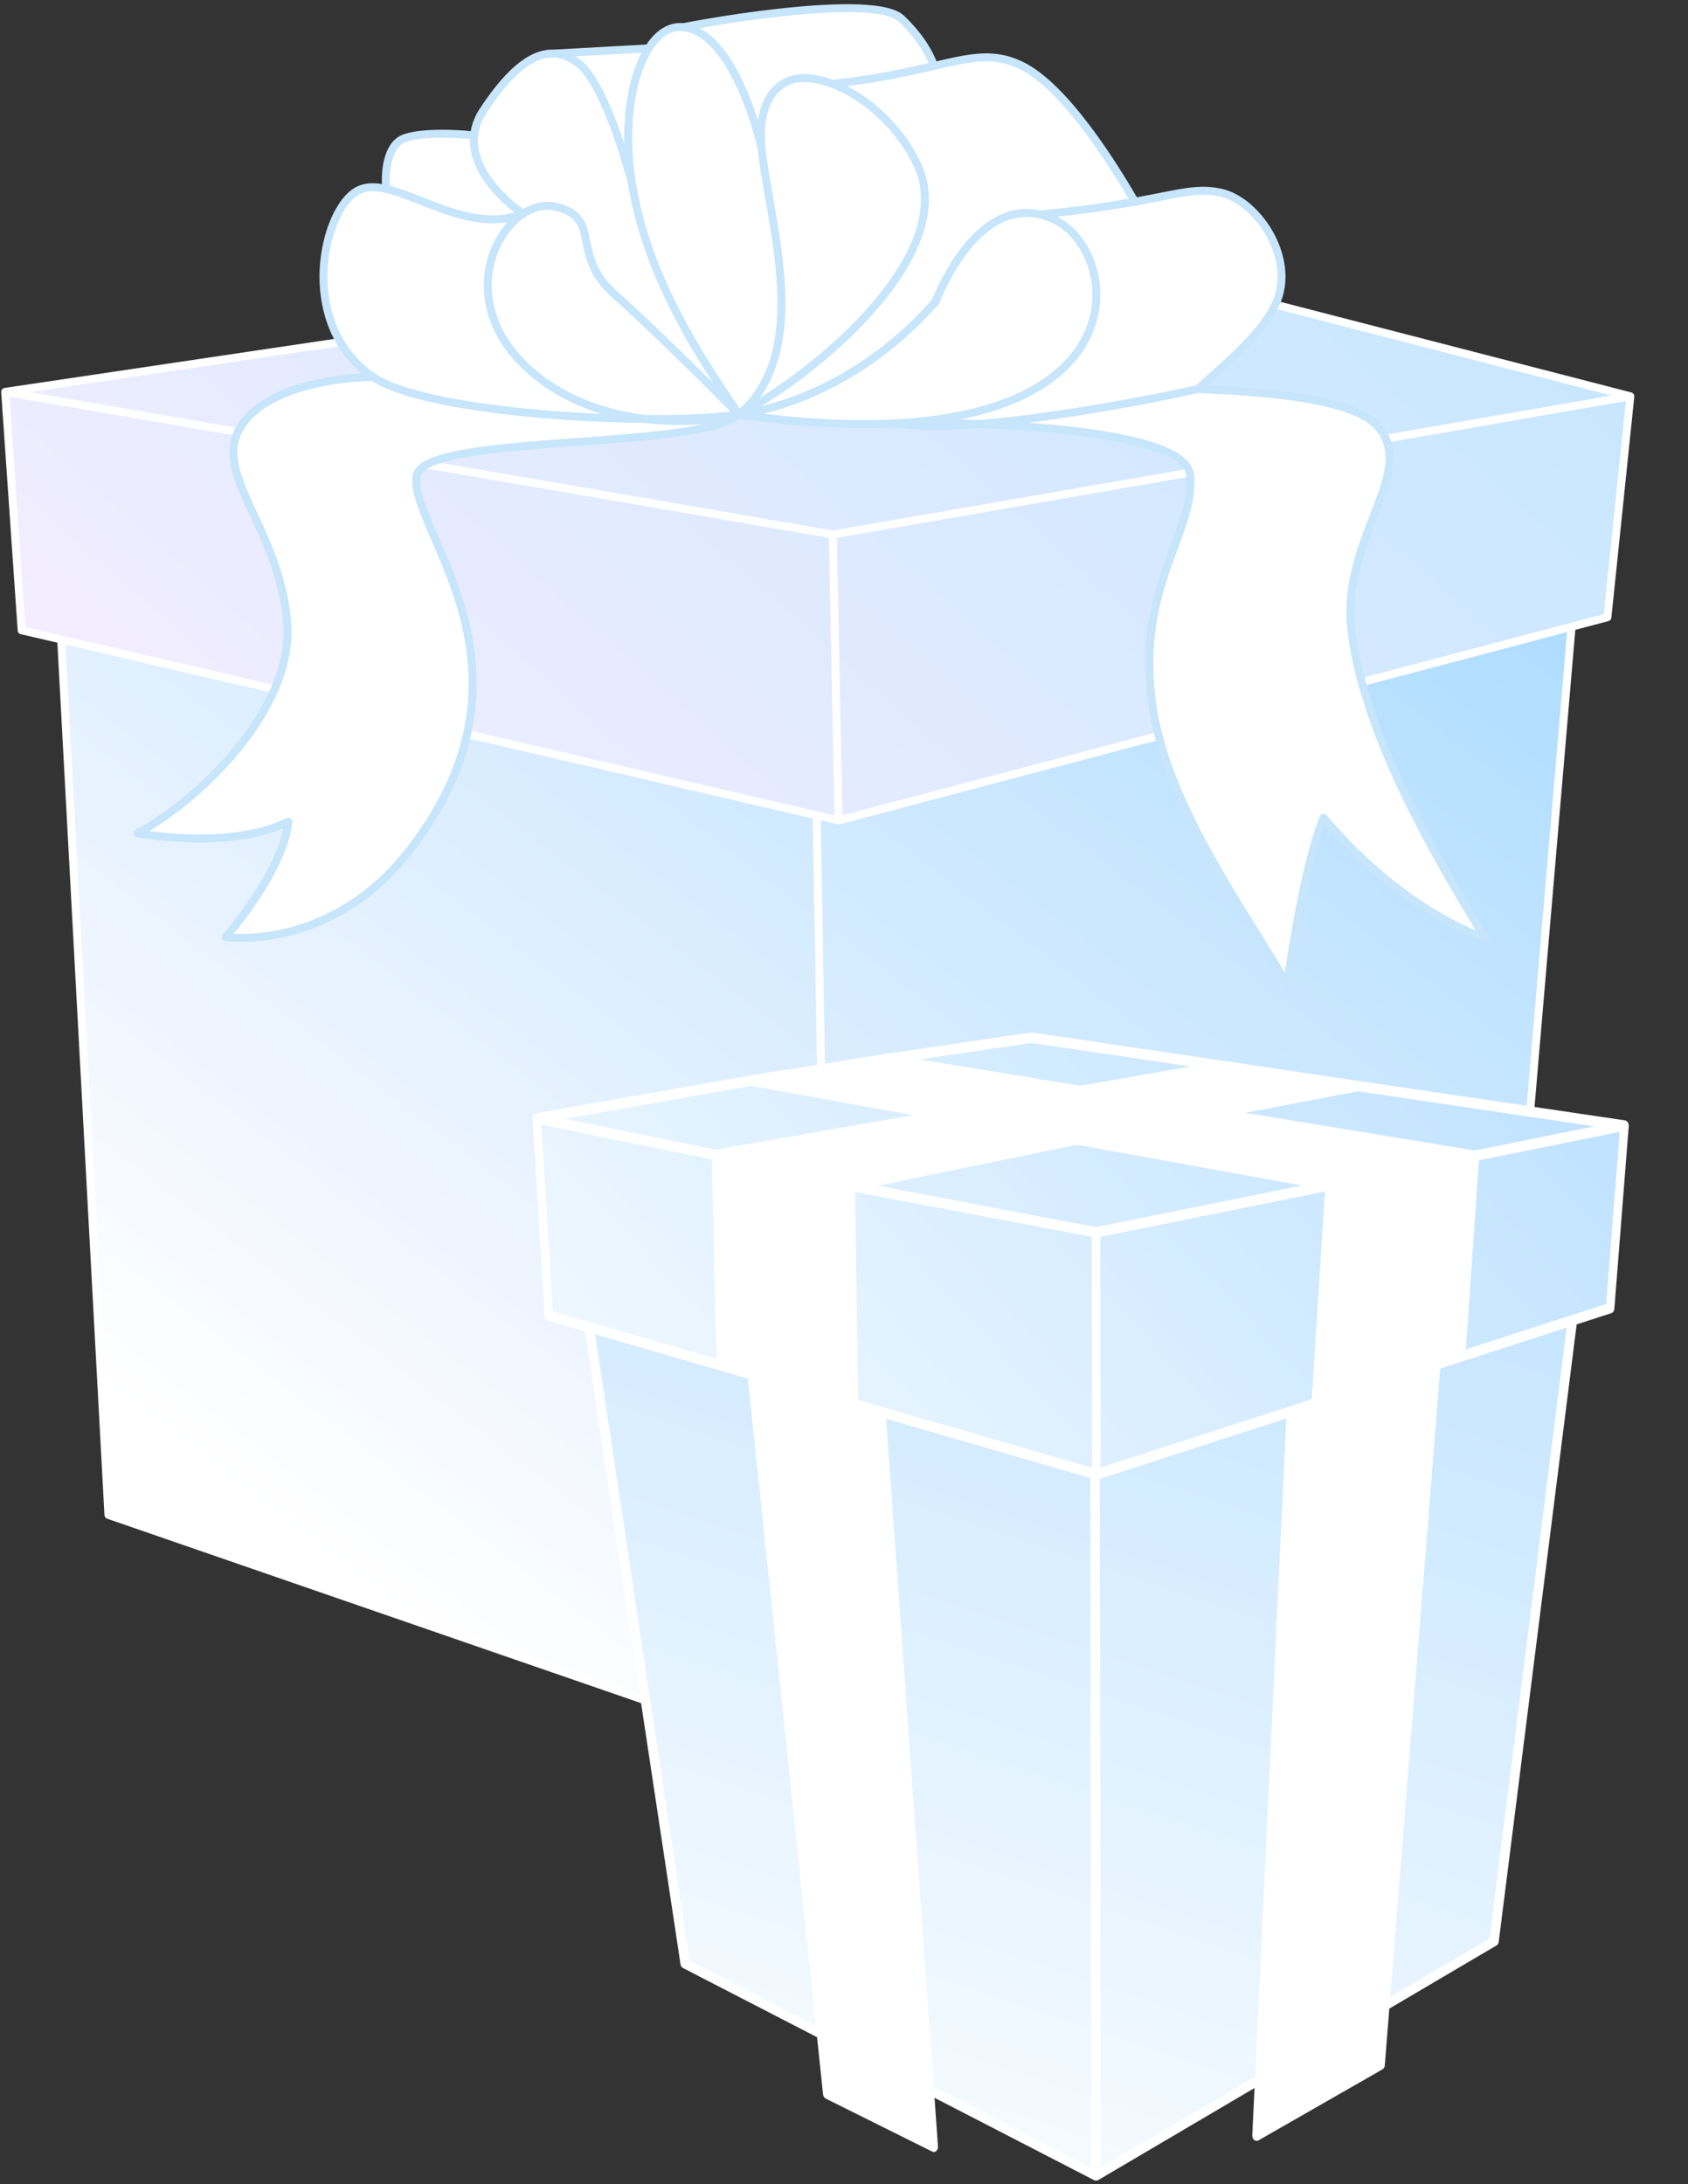
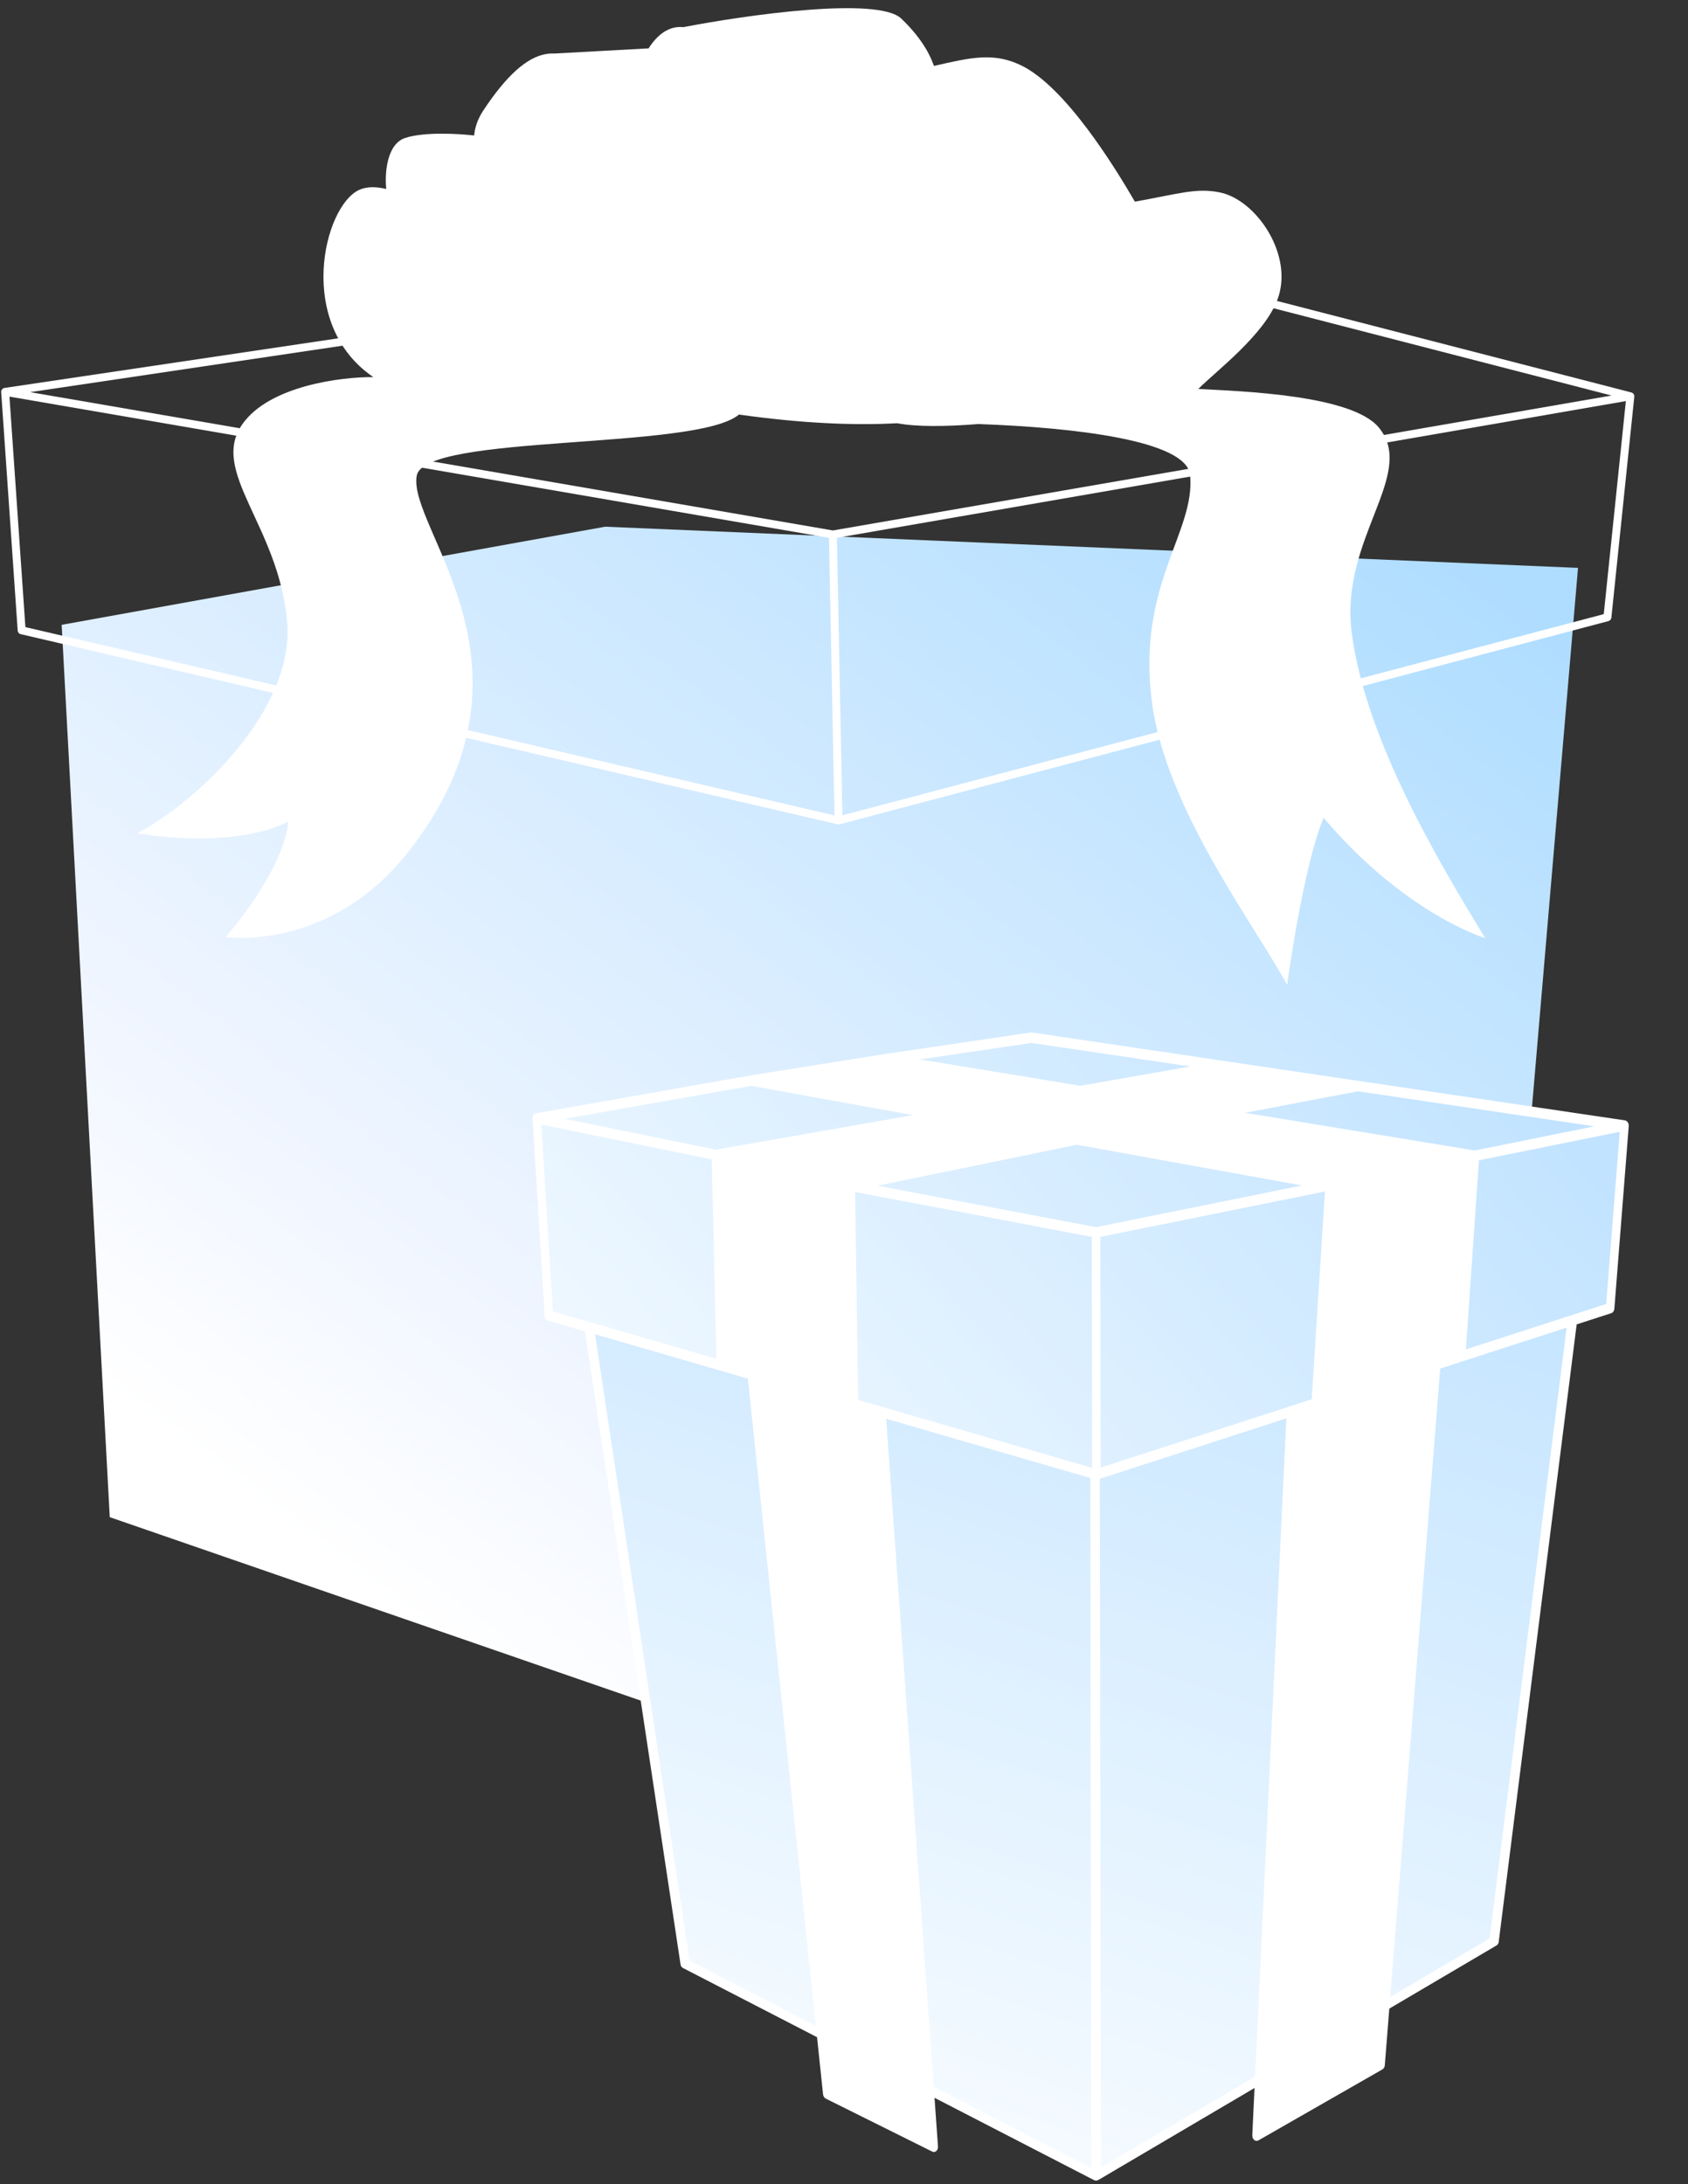
<svg xmlns="http://www.w3.org/2000/svg" width="235" height="304" viewBox="0 0 235 304" fill="none">
  <rect x="0" y="0" width="235" height="304" fill="#333333" stroke="none" />
  <path d="M15.28 211.177L8.585 86.971L84.246 73.313L219.688 79.045L208.746 207.229L116.127 246.013L15.28 211.177Z" fill="url(#paint0_linear_288_54554)" />
-   <path fill-rule="evenodd" clip-rule="evenodd" d="M83.962 72.68C84.002 72.673 84.043 72.67 84.084 72.672L219.526 78.403C219.678 78.41 219.821 78.479 219.92 78.594C220.02 78.709 220.068 78.86 220.052 79.011L209.11 206.975C209.089 207.176 208.96 207.35 208.774 207.428L116.155 246.212C116.03 246.264 115.889 246.269 115.761 246.224L14.914 211.389C14.704 211.316 14.557 211.125 14.543 210.903L7.848 86.917C7.829 86.637 8.024 86.388 8.301 86.338L83.962 72.68ZM84.098 73.777L12.241 86.748L113.427 97.878L214.576 79.299L84.098 73.777ZM218.878 79.631L114.009 98.893L116.478 244.88L208.043 206.537L218.878 79.631ZM115.373 244.923L112.904 98.931L8.993 87.501L15.622 210.466L115.373 244.923Z" fill="white" />
-   <path d="M223.782 85.919L226.974 55.16L142.758 33.423L0.716 54.544L3.013 87.735L116.737 114.203L223.782 85.919Z" fill="url(#paint1_linear_288_54554)" />
  <path fill-rule="evenodd" clip-rule="evenodd" d="M227.524 55.217C227.552 54.945 227.377 54.694 227.112 54.625L142.896 32.888C142.824 32.869 142.75 32.865 142.676 32.876L0.635 53.998C0.35 54.04 0.145 54.294 0.165 54.582L2.462 87.773C2.479 88.014 2.651 88.217 2.888 88.272L116.612 114.74C116.7 114.76 116.791 114.759 116.879 114.736L223.924 86.452C224.146 86.393 224.308 86.204 224.332 85.975L227.524 55.217ZM226.349 55.828L223.272 85.482L117.276 113.489L116.514 74.858L226.349 55.828ZM115.409 74.861L116.171 113.504L3.536 87.29L1.316 55.207L115.409 74.861ZM4.2 54.584L115.952 73.835L224.354 55.053L142.728 33.984L4.2 54.584Z" fill="white" />
  <path d="M49.996 26.435C45.04 28.722 41.114 45.105 51.972 52.49C47.473 52.454 37.534 53.706 33.771 59.002C29.067 65.621 38.83 73.14 39.976 86.585C41.025 98.894 27.302 111.674 19.14 115.976C19.14 115.976 31.912 118.418 40.146 114.363C39.394 121.435 31.431 130.425 31.431 130.425C31.431 130.425 45.96 132.605 57.027 118.34C76.832 92.812 56.703 73.571 58.014 66.222C59.062 60.342 96.921 62.729 102.874 57.704C111.532 58.919 118.812 59.246 124.897 58.911C127.599 59.423 131.622 59.387 136.198 59.024C149.53 59.501 165.197 61.295 165.681 66.115C166.476 74.027 158.267 81.306 160.354 97.631C162.248 112.446 174.507 128.486 179.199 137.1C179.199 137.1 181.345 120.871 184.266 113.833C195.687 127.282 206.752 130.57 206.752 130.57L206.631 130.371C200.653 120.52 190.106 103.14 188.177 88.015C186.51 74.944 197.284 66.025 191.972 59.526C188.241 54.962 172.845 54.456 166.818 54.142C169.49 51.492 175.989 46.609 177.847 41.691C180.169 35.545 174.913 27.804 169.813 26.781C166.536 26.124 164.235 26.949 157.994 28.071C155.228 23.304 148.312 12.018 142.082 9.062C138.324 7.279 135.232 7.977 130.021 9.178C129.691 8.245 128.733 5.688 125.469 2.584C122.205 -0.52 103.876 2.089 95.119 3.781C93.262 3.576 91.598 4.688 90.298 6.732L77.147 7.454C76.787 7.435 76.425 7.455 76.06 7.514C73.326 7.955 70.449 10.582 67.271 15.402C66.507 16.561 66.117 17.723 66.009 18.86C63.898 18.609 59.021 18.327 56.399 19.207C53.777 20.087 53.556 24.302 53.773 26.3C52.345 25.975 51.069 25.94 49.996 26.435Z" fill="white" />
-   <path fill-rule="evenodd" clip-rule="evenodd" d="M177.09 32.036C175.38 29.121 172.677 26.792 169.922 26.24C168.202 25.895 166.739 25.942 164.933 26.213C163.946 26.361 162.829 26.581 161.499 26.842C160.545 27.03 159.481 27.239 158.277 27.459C156.864 25.038 154.522 21.195 151.779 17.555C148.923 13.766 145.567 10.104 142.319 8.563C138.484 6.743 135.281 7.401 130.371 8.531C129.896 7.314 128.763 4.953 125.85 2.184C125.344 1.703 124.596 1.373 123.73 1.141C122.853 0.907 121.797 0.757 120.621 0.673C118.267 0.504 115.365 0.595 112.311 0.834C106.236 1.309 99.488 2.378 95.094 3.224C93.058 3.037 91.309 4.234 89.989 6.196L77.146 6.901C76.756 6.883 76.365 6.906 75.972 6.969C74.464 7.212 72.967 8.05 71.462 9.406C69.956 10.763 68.413 12.667 66.81 15.098C66.12 16.145 65.711 17.203 65.533 18.253C64.454 18.146 62.948 18.051 61.394 18.058C59.572 18.066 57.623 18.214 56.223 18.684C54.64 19.215 53.856 20.727 53.486 22.2C53.19 23.374 53.127 24.629 53.169 25.619C51.956 25.423 50.796 25.458 49.765 25.934C48.347 26.588 47.1 28.187 46.184 30.205C45.258 32.245 44.627 34.808 44.502 37.526C44.273 42.519 45.753 48.124 50.37 51.973C48.155 52.079 45.274 52.435 42.449 53.214C38.893 54.195 35.314 55.876 33.321 58.682C32.049 60.471 31.76 62.331 32.049 64.294C32.333 66.226 33.18 68.271 34.177 70.462C34.389 70.929 34.609 71.404 34.833 71.888C36.728 75.984 38.922 80.723 39.425 86.632C39.932 92.575 36.869 98.705 32.585 103.934C28.309 109.151 22.895 113.373 18.882 115.488C18.675 115.597 18.559 115.825 18.594 116.057C18.628 116.289 18.806 116.474 19.036 116.518L19.14 115.976C19.036 116.518 19.036 116.518 19.036 116.518L19.047 116.52L19.077 116.525C19.103 116.53 19.14 116.537 19.189 116.545C19.288 116.563 19.432 116.588 19.617 116.617C19.988 116.677 20.526 116.758 21.196 116.841C22.536 117.009 24.409 117.189 26.542 117.241C30.481 117.338 35.377 117.001 39.447 115.288C38.834 118.438 36.927 121.915 35.046 124.74C34.015 126.29 33.005 127.622 32.254 128.566C31.879 129.038 31.568 129.413 31.352 129.669C31.244 129.797 31.16 129.895 31.103 129.961C31.074 129.994 31.052 130.019 31.038 130.035L31.022 130.054L31.018 130.058L31.017 130.059C30.883 130.21 30.842 130.423 30.912 130.613C30.981 130.803 31.149 130.94 31.349 130.97L31.431 130.425C31.349 130.97 31.349 130.97 31.35 130.971L31.351 130.971L31.354 130.971L31.364 130.973L31.4 130.978C31.431 130.982 31.476 130.987 31.534 130.994C31.65 131.007 31.818 131.024 32.035 131.041C32.469 131.074 33.096 131.104 33.881 131.094C35.451 131.075 37.656 130.898 40.212 130.268C45.33 129.004 51.844 125.923 57.464 118.678C67.489 105.757 67.42 94.38 64.99 85.321C63.908 81.288 62.358 77.714 61.049 74.698C60.896 74.343 60.745 73.997 60.599 73.658C59.902 72.038 59.313 70.61 58.937 69.365C58.558 68.111 58.417 67.108 58.558 66.318C58.636 65.878 59.098 65.376 60.222 64.878C61.309 64.398 62.845 63.998 64.727 63.66C68.483 62.984 73.47 62.576 78.646 62.192C79.252 62.148 79.86 62.103 80.469 62.058C85.048 61.723 89.669 61.384 93.573 60.875C95.784 60.586 97.782 60.24 99.423 59.804C100.923 59.406 102.185 58.916 103.032 58.283C111.584 59.471 118.802 59.794 124.861 59.465C127.633 59.978 131.678 59.934 136.21 59.577C142.857 59.815 150.059 60.382 155.651 61.482C158.455 62.034 160.821 62.714 162.502 63.536C164.22 64.376 165.041 65.273 165.131 66.17C165.32 68.044 164.978 69.903 164.362 71.921C163.982 73.169 163.51 74.441 163.004 75.806C162.682 76.673 162.346 77.577 162.012 78.536C160.304 83.432 158.748 89.424 159.806 97.701C160.767 105.217 164.349 113.006 168.245 119.96C170.196 123.442 172.234 126.727 174.073 129.674C174.19 129.862 174.306 130.048 174.422 130.233C176.121 132.956 177.624 135.364 178.714 137.363C178.828 137.573 179.065 137.686 179.3 137.642C179.535 137.599 179.716 137.409 179.747 137.172L179.199 137.1C179.747 137.172 179.747 137.172 179.747 137.172L179.753 137.126L179.771 136.99C179.788 136.87 179.812 136.693 179.844 136.465C179.908 136.01 180.003 135.35 180.126 134.536C180.373 132.909 180.731 130.666 181.181 128.205C182.013 123.647 183.148 118.391 184.446 114.889C189.992 121.258 195.416 125.276 199.509 127.719C201.629 128.984 203.391 129.826 204.628 130.354C205.246 130.617 205.733 130.802 206.068 130.922C206.235 130.982 206.365 131.025 206.453 131.054C206.498 131.069 206.532 131.08 206.555 131.087L206.583 131.095L206.591 131.098L206.593 131.099L206.594 131.099C206.594 131.099 206.595 131.099 206.752 130.57L206.594 131.099C206.813 131.164 207.05 131.088 207.19 130.907C207.329 130.727 207.343 130.479 207.225 130.284L207.104 130.085C204.114 125.158 199.996 118.371 196.383 110.93C192.768 103.483 189.679 95.42 188.726 87.945C187.941 81.793 189.976 76.579 191.764 72.001C191.829 71.835 191.893 71.67 191.957 71.506C192.863 69.18 193.688 66.982 193.935 64.947C194.185 62.88 193.844 60.943 192.4 59.177C191.366 57.912 189.581 56.983 187.492 56.28C185.385 55.571 182.886 55.064 180.336 54.694C175.901 54.05 171.249 53.81 168.137 53.655C168.528 53.297 168.962 52.909 169.427 52.494C169.542 52.391 169.658 52.287 169.777 52.181C170.791 51.273 171.921 50.253 173.027 49.159C175.226 46.985 177.39 44.464 178.364 41.886C179.602 38.609 178.806 34.96 177.09 32.036ZM166.865 54.696C167.18 54.713 167.519 54.73 167.879 54.747C170.993 54.902 175.699 55.136 180.177 55.786C182.696 56.152 185.122 56.647 187.139 57.326C189.174 58.011 190.713 58.858 191.544 59.875C192.756 61.358 193.061 62.973 192.837 64.814C192.61 66.688 191.842 68.755 190.927 71.106C190.856 71.287 190.785 71.469 190.713 71.653C188.937 76.199 186.808 81.648 187.629 88.084C188.605 95.734 191.754 103.924 195.389 111.411C198.751 118.337 202.545 124.694 205.46 129.505C205.335 129.454 205.202 129.398 205.062 129.339C203.867 128.829 202.15 128.009 200.076 126.771C195.928 124.296 190.355 120.15 184.687 113.476C184.563 113.329 184.371 113.258 184.18 113.288C183.99 113.317 183.829 113.444 183.755 113.622C182.269 117.202 180.994 123.074 180.093 128.007C179.641 130.482 179.281 132.736 179.034 134.371C178.976 134.752 178.924 135.099 178.879 135.408C177.887 133.698 176.679 131.763 175.367 129.661C175.249 129.472 175.13 129.282 175.011 129.09C173.172 126.144 171.147 122.878 169.21 119.421C165.331 112.498 161.836 104.86 160.903 97.561C159.874 89.513 161.38 83.703 163.055 78.9C163.373 77.989 163.702 77.103 164.021 76.24C164.538 74.846 165.032 73.514 165.42 72.242C166.055 70.16 166.44 68.141 166.231 66.059C166.079 64.546 164.76 63.411 162.988 62.545C161.179 61.66 158.703 60.958 155.864 60.399C152.125 59.663 147.694 59.165 143.2 58.843C151.937 57.734 161.236 55.942 166.865 54.696ZM133.677 58.396C134.501 58.416 135.339 58.441 136.186 58.471C146.4 57.659 159.386 55.218 166.544 53.637C167.129 53.066 167.874 52.4 168.689 51.672C168.804 51.569 168.921 51.464 169.039 51.359C170.053 50.452 171.165 49.447 172.25 48.375C174.433 46.215 176.446 43.836 177.33 41.496C178.414 38.627 177.743 35.332 176.137 32.593C174.525 29.846 172.049 27.792 169.704 27.322C168.148 27.01 166.821 27.046 165.097 27.305C164.124 27.45 163.052 27.662 161.754 27.917C160.791 28.107 159.705 28.321 158.442 28.551C158.408 28.585 158.369 28.616 158.325 28.641C158.163 28.735 157.973 28.737 157.815 28.664C155.12 29.143 151.709 29.672 147.212 30.161C151.781 32.475 154.716 39.283 152.348 45.744C150.373 51.131 144.784 56.175 133.677 58.396ZM144.802 29.3C139.748 28.185 135.88 31.658 133.392 35.073C132.191 36.722 131.274 38.406 130.658 39.675C130.35 40.31 130.116 40.844 129.958 41.22C129.879 41.408 129.82 41.556 129.78 41.659C129.77 41.682 129.762 41.703 129.755 41.721C121.457 51.054 112.235 55.003 106.04 56.523C109.213 54.573 112.796 51.974 116.18 48.99C120.644 45.052 124.799 40.411 127.197 35.665C129.38 31.346 130.142 26.864 128.243 22.754C125.985 17.868 121.931 14.043 117.948 11.988C123.117 11.336 126.966 10.449 130.056 9.736L130.145 9.716C135.386 8.507 138.287 7.872 141.845 9.56C144.827 10.975 148.044 14.434 150.896 18.219C153.474 21.64 155.699 25.252 157.118 27.666C154.073 28.196 150.133 28.781 144.802 29.3ZM115.963 11.109C113.415 10.169 110.916 9.993 109.089 10.972C107.233 11.966 106.256 13.68 105.781 15.473C105.67 15.894 105.585 16.323 105.523 16.752C105.099 15.424 104.543 13.864 103.852 12.287C102.941 10.209 101.784 8.076 100.367 6.402C99.496 5.373 98.508 4.495 97.399 3.92C101.651 3.164 107.272 2.335 112.397 1.934C115.428 1.697 118.267 1.611 120.542 1.774C121.679 1.855 122.659 1.997 123.444 2.207C124.239 2.42 124.778 2.688 125.088 2.983C127.732 5.497 128.813 7.629 129.282 8.782C125.924 9.554 121.715 10.489 115.963 11.109ZM105.476 20.71C105.687 22.774 106.105 25.158 106.549 27.696C106.658 28.317 106.769 28.947 106.878 29.584C107.439 32.853 107.979 36.324 108.166 39.742C108.529 46.381 107.552 52.674 102.981 56.874C97.946 49.418 90.686 38.533 88.544 25.575C87.251 17.75 88.412 10.728 90.765 7.028C92.008 5.072 93.5 4.157 95.059 4.33C96.71 4.512 98.199 5.55 99.523 7.114C100.843 8.674 101.949 10.7 102.839 12.73C103.727 14.755 104.389 16.76 104.829 18.261C105.048 19.01 105.212 19.632 105.321 20.066C105.375 20.283 105.416 20.452 105.443 20.567C105.45 20.597 105.456 20.624 105.461 20.646C105.466 20.667 105.47 20.684 105.473 20.697L105.476 20.71ZM105.781 55.386C108.946 51.023 109.579 45.352 109.27 39.682C109.079 36.196 108.53 32.672 107.967 29.397C107.856 28.749 107.744 28.111 107.635 27.486C107.188 24.938 106.778 22.594 106.572 20.566C106.426 19.134 106.423 17.366 106.85 15.755C107.275 14.149 108.111 12.748 109.612 11.944C111.054 11.171 113.227 11.253 115.696 12.188C119.961 13.802 124.752 17.834 127.239 23.217C128.944 26.905 128.31 31.013 126.211 35.168C123.902 39.737 119.862 44.27 115.448 48.163C112.222 51.008 108.817 53.494 105.781 55.386ZM106.313 57.593C113.482 58.443 119.627 58.649 124.866 58.359C141.703 57.43 149.093 51.413 151.31 45.365C153.55 39.252 150.618 32.944 146.481 31.034C145.847 30.741 145.234 30.532 144.642 30.396C140.247 29.381 136.743 32.349 134.286 35.722C133.135 37.303 132.251 38.925 131.653 40.157C131.354 40.771 131.129 41.286 130.978 41.646C130.902 41.825 130.846 41.967 130.809 42.062C130.79 42.109 130.776 42.145 130.767 42.169L130.757 42.196L130.754 42.203C130.754 42.203 130.754 42.203 130.754 42.203C130.73 42.267 130.695 42.327 130.65 42.378C122.167 51.953 112.71 56.021 106.313 57.593ZM97.949 59.024C95.541 59.219 92.745 59.224 89.81 58.87C82.785 58.81 74.7 58.3 67.665 57.329C64.143 56.843 60.874 56.24 58.13 55.518C55.484 54.822 53.28 54.003 51.804 53.041C49.588 53.039 46.119 53.347 42.743 54.278C39.264 55.238 35.991 56.83 34.222 59.321C33.142 60.841 32.888 62.404 33.142 64.133C33.401 65.893 34.184 67.808 35.183 70.005C35.393 70.467 35.612 70.94 35.837 71.424C37.73 75.511 40.005 80.425 40.526 86.538C41.069 92.904 37.795 99.318 33.44 104.633C29.55 109.379 24.736 113.326 20.797 115.676C20.964 115.699 21.143 115.723 21.333 115.746C22.645 115.91 24.48 116.087 26.569 116.138C30.765 116.241 35.907 115.835 39.902 113.868C40.082 113.779 40.297 113.796 40.462 113.911C40.627 114.026 40.717 114.222 40.696 114.422C40.304 118.1 38.057 122.211 35.967 125.351C34.914 126.933 33.885 128.291 33.12 129.253C32.905 129.523 32.71 129.762 32.542 129.967C32.901 129.985 33.347 129.997 33.867 129.991C35.368 129.973 37.487 129.803 39.947 129.196C44.86 127.983 51.144 125.023 56.591 118.002C66.371 105.396 66.278 94.388 63.922 85.607C62.863 81.657 61.345 78.157 60.035 75.136C59.882 74.782 59.731 74.435 59.584 74.094C58.888 72.477 58.275 70.996 57.878 69.683C57.484 68.378 57.283 67.173 57.47 66.125C57.654 65.095 58.605 64.386 59.775 63.869C60.983 63.335 62.622 62.917 64.531 62.574C68.354 61.886 73.4 61.474 78.564 61.092C79.171 61.047 79.779 61.002 80.388 60.958C84.973 60.622 89.559 60.286 93.429 59.78C95.097 59.563 96.622 59.315 97.949 59.024ZM83.745 57.61C78.412 57.386 72.841 56.929 67.817 56.236C64.321 55.753 61.099 55.158 58.411 54.451C55.711 53.74 53.598 52.928 52.284 52.034C47.059 48.481 45.368 42.753 45.606 37.576C45.725 34.989 46.326 32.565 47.191 30.66C48.066 28.732 49.168 27.425 50.228 26.936C51.138 26.516 52.27 26.524 53.651 26.838C54.897 27.121 56.277 27.636 57.783 28.226C57.998 28.31 58.215 28.395 58.435 28.482C59.742 28.996 61.127 29.541 62.549 29.996C65.118 30.819 67.873 31.371 70.633 30.919C66.522 35.459 65.092 44.608 73.447 51.989C76.561 54.74 80.138 56.515 83.745 57.61ZM71.636 29.565C68.756 30.388 65.787 29.874 62.886 28.945C61.502 28.502 60.154 27.971 58.846 27.457C58.625 27.37 58.405 27.283 58.187 27.198C56.832 26.668 55.517 26.172 54.289 25.857C54.225 24.916 54.264 23.635 54.557 22.469C54.898 21.114 55.536 20.079 56.575 19.73C57.798 19.32 59.598 19.169 61.399 19.161C62.914 19.154 64.384 19.248 65.428 19.352C65.374 21.703 66.406 23.896 67.755 25.711C68.925 27.284 70.362 28.611 71.636 29.565ZM72.851 29.079C71.532 28.172 69.913 26.761 68.643 25.053C67.274 23.213 66.354 21.089 66.56 18.912C66.659 17.868 67.017 16.792 67.733 15.705C69.308 13.317 70.792 11.497 72.203 10.225C73.604 8.962 74.903 8.267 76.121 8.063L77.147 8.007C78.135 8.065 79.13 8.455 80.149 9.221C80.872 9.764 81.632 10.758 82.389 12.077C83.139 13.383 83.858 14.959 84.517 16.615C85.83 19.916 86.886 23.489 87.457 25.776C89.27 36.715 94.648 46.178 99.296 53.332C95.143 49.204 89.621 43.823 85.937 40.568C83.084 38.048 82.598 35.648 82.174 33.557C82.15 33.434 82.125 33.311 82.1 33.19C81.876 32.107 81.618 31.026 80.921 30.135C80.207 29.223 79.094 28.581 77.315 28.206C75.801 27.887 74.248 28.251 72.851 29.079ZM89.882 57.767C84.563 57.117 78.816 55.259 74.179 51.163C65.171 43.205 68.352 33.329 73.143 30.198C74.436 29.352 75.812 29.018 77.087 29.286C78.707 29.628 79.548 30.174 80.05 30.815C80.569 31.478 80.791 32.316 81.017 33.413C81.042 33.535 81.067 33.659 81.093 33.785C81.524 35.918 82.072 38.628 85.205 41.395C89.927 45.566 97.712 53.277 101.697 57.298C98.64 57.646 94.501 57.804 89.882 57.767ZM86.911 19.979C86.5 18.738 86.04 17.455 85.544 16.208C84.874 14.524 84.133 12.896 83.348 11.528C82.569 10.172 81.719 9.019 80.814 8.339C80.573 8.158 80.33 7.993 80.085 7.845L89.311 7.339C87.712 10.383 86.801 14.878 86.911 19.979Z" fill="#C7E5FB" />
  <path d="M95.401 273.351L79.994 171.311L130.574 160.184L221.248 165.21L207.99 270.231L152.593 302.858L95.401 273.351Z" fill="url(#paint2_linear_288_54554)" />
  <path fill-rule="evenodd" clip-rule="evenodd" d="M130.431 159.537C130.49 159.524 130.55 159.52 130.61 159.523L221.284 164.549C221.468 164.559 221.639 164.645 221.757 164.786C221.875 164.927 221.929 165.111 221.906 165.293L208.647 270.313C208.621 270.517 208.503 270.697 208.326 270.801L152.929 303.428C152.733 303.544 152.491 303.551 152.288 303.446L95.096 273.939C94.907 273.842 94.776 273.659 94.745 273.449L79.338 171.409C79.286 171.065 79.51 170.739 79.851 170.664L130.431 159.537ZM130.628 160.851L83.793 171.153L152.381 180.377L216.544 165.613L130.628 160.851ZM220.471 166.069L153.076 181.576L153.254 301.699L207.372 269.825L220.471 166.069ZM151.927 301.769L151.75 181.628L80.781 172.085L96.006 272.917L151.927 301.769Z" fill="white" />
  <path d="M130.279 162.146L92.563 170.569L174.168 175.692L209.014 166.547L130.279 162.146Z" fill="white" />
-   <path fill-rule="evenodd" clip-rule="evenodd" d="M130.133 161.499C130.193 161.486 130.254 161.481 130.315 161.484L209.051 165.885C209.377 165.903 209.641 166.156 209.674 166.48C209.706 166.804 209.498 167.104 209.182 167.187L174.336 176.332C174.267 176.349 174.196 176.356 174.126 176.352L92.521 171.23C92.191 171.209 91.927 170.949 91.901 170.621C91.875 170.292 92.095 169.994 92.418 169.922L130.133 161.499ZM130.333 162.812L97.254 170.199L174.102 175.023L204.778 166.973L130.333 162.812Z" fill="url(#paint3_linear_288_54554)" />
  <path d="M152.638 205.229L152.588 171.546L185.106 164.97L183.176 195.345L179.72 196.463L152.638 205.229Z" fill="url(#paint4_linear_288_54554)" />
  <path d="M226.162 156.666L224.159 182.081L203.413 188.795L205.347 160.876L226.162 156.666Z" fill="url(#paint5_linear_288_54554)" />
  <path d="M226.162 156.666L205.347 160.876L169.175 154.942L189.036 151.167L226.162 156.666Z" fill="url(#paint6_linear_288_54554)" />
  <path d="M185.106 164.97L152.588 171.546L118.439 165.065L149.906 158.604L185.106 164.97Z" fill="url(#paint7_linear_288_54554)" />
  <path d="M152.588 171.546L152.638 205.229L122.711 196.545L118.893 195.437L118.439 165.065L152.588 171.546Z" fill="url(#paint8_linear_288_54554)" />
  <path d="M76.41 183.111L74.729 155.675L99.667 160.758L100.348 190.057L76.41 183.111Z" fill="url(#paint9_linear_288_54554)" />
  <path fill-rule="evenodd" clip-rule="evenodd" d="M169.175 154.942L189.036 151.167L170.267 148.387L150.42 151.864L123.351 147.424L104.59 150.409L131.231 155.227L99.667 160.758L100.348 190.057L104.651 191.305L115.169 291.436L129.995 298.813L122.711 196.545L118.893 195.437L118.439 165.065L149.906 158.604L185.106 164.97L183.176 195.345L179.72 196.463L174.931 297.268L192.201 287.381L199.958 189.914L203.413 188.795L205.347 160.876L169.175 154.942Z" fill="url(#paint10_linear_288_54554)" />
  <path d="M123.351 147.424L143.594 144.436L170.267 148.387L150.42 151.864L123.351 147.424Z" fill="url(#paint11_linear_288_54554)" />
  <path d="M74.729 155.675L104.59 150.409L131.231 155.227L99.667 160.758L74.729 155.675Z" fill="url(#paint12_linear_288_54554)" />
-   <path fill-rule="evenodd" clip-rule="evenodd" d="M226.618 156.219C226.518 156.066 226.374 155.968 226.218 155.945L143.649 143.714C143.602 143.707 143.555 143.707 143.508 143.714L123.261 146.703L104.491 149.69L74.63 154.955C74.329 155.008 74.117 155.336 74.14 155.711L75.82 183.147C75.84 183.471 76.031 183.745 76.288 183.819L104.119 191.894L114.583 291.512C114.611 291.779 114.756 292.009 114.96 292.11L129.786 299.487C129.976 299.581 130.19 299.55 130.352 299.404C130.514 299.259 130.601 299.019 130.584 298.769L123.369 197.48L152.517 205.937C152.611 205.964 152.709 205.963 152.802 205.933L179.082 197.428L174.341 297.208C174.329 297.466 174.429 297.716 174.604 297.864C174.779 298.013 175.003 298.038 175.192 297.93L192.461 288.042C192.645 287.937 192.769 287.721 192.789 287.471L200.507 190.493L224.323 182.785C224.556 182.71 224.724 182.466 224.747 182.171L226.75 156.756C226.766 156.564 226.718 156.371 226.618 156.219ZM199.285 190.889L191.644 286.89L175.58 296.087L180.286 197.038L199.285 190.889ZM122.16 197.129L129.324 297.702L115.71 290.929L105.344 192.25L122.16 197.129ZM225.498 157.541L223.609 181.503L204.075 187.825L205.898 161.505L225.498 157.541ZM204.692 161.749L202.858 188.219L183.831 194.377L185.66 165.598L204.692 161.749ZM184.457 165.842L182.618 194.769L153.228 204.282L153.18 172.167L184.457 165.842ZM151.998 172.168L152.045 204.314L119.475 194.864L119.043 165.914L151.998 172.168ZM118.43 164.327L103.309 160.858L131.245 155.963L146.092 158.647L118.43 164.327ZM149.927 159.341L181.262 165.008L152.57 170.811L122.168 165.041L149.927 159.341ZM185.086 164.234L108.909 150.459L123.365 148.158L201.33 160.949L185.086 164.234ZM205.323 160.141L173.327 154.892L189.061 151.902L221.965 156.776L205.323 160.141ZM184.692 151.254L169.154 154.207L154.748 151.844L170.288 149.121L184.692 151.254ZM165.728 148.445L150.402 151.131L128.055 147.465L143.609 145.169L165.728 148.445ZM104.604 151.145L78.6 155.73L99.659 160.023L127.104 155.214L104.604 151.145ZM100.279 161.635L117.857 165.669L118.288 194.52L100.925 189.482L100.279 161.635ZM99.736 189.137L76.966 182.53L75.374 156.541L99.091 161.375L99.736 189.137Z" fill="white" />
+   <path fill-rule="evenodd" clip-rule="evenodd" d="M226.618 156.219C226.518 156.066 226.374 155.968 226.218 155.945L143.649 143.714C143.602 143.707 143.555 143.707 143.508 143.714L123.261 146.703L104.491 149.69L74.63 154.955C74.329 155.008 74.117 155.336 74.14 155.711L75.82 183.147C75.84 183.471 76.031 183.745 76.288 183.819L104.119 191.894L114.583 291.512C114.611 291.779 114.756 292.009 114.96 292.11L129.786 299.487C129.976 299.581 130.19 299.55 130.352 299.404C130.514 299.259 130.601 299.019 130.584 298.769L123.369 197.48L152.517 205.937C152.611 205.964 152.709 205.963 152.802 205.933L179.082 197.428L174.341 297.208C174.329 297.466 174.429 297.716 174.604 297.864C174.779 298.013 175.003 298.038 175.192 297.93L192.461 288.042C192.645 287.937 192.769 287.721 192.789 287.471L200.507 190.493L224.323 182.785C224.556 182.71 224.724 182.466 224.747 182.171L226.75 156.756C226.766 156.564 226.718 156.371 226.618 156.219ZM199.285 190.889L191.644 286.89L175.58 296.087L180.286 197.038ZM122.16 197.129L129.324 297.702L115.71 290.929L105.344 192.25L122.16 197.129ZM225.498 157.541L223.609 181.503L204.075 187.825L205.898 161.505L225.498 157.541ZM204.692 161.749L202.858 188.219L183.831 194.377L185.66 165.598L204.692 161.749ZM184.457 165.842L182.618 194.769L153.228 204.282L153.18 172.167L184.457 165.842ZM151.998 172.168L152.045 204.314L119.475 194.864L119.043 165.914L151.998 172.168ZM118.43 164.327L103.309 160.858L131.245 155.963L146.092 158.647L118.43 164.327ZM149.927 159.341L181.262 165.008L152.57 170.811L122.168 165.041L149.927 159.341ZM185.086 164.234L108.909 150.459L123.365 148.158L201.33 160.949L185.086 164.234ZM205.323 160.141L173.327 154.892L189.061 151.902L221.965 156.776L205.323 160.141ZM184.692 151.254L169.154 154.207L154.748 151.844L170.288 149.121L184.692 151.254ZM165.728 148.445L150.402 151.131L128.055 147.465L143.609 145.169L165.728 148.445ZM104.604 151.145L78.6 155.73L99.659 160.023L127.104 155.214L104.604 151.145ZM100.279 161.635L117.857 165.669L118.288 194.52L100.925 189.482L100.279 161.635ZM99.736 189.137L76.966 182.53L75.374 156.541L99.091 161.375L99.736 189.137Z" fill="white" />
  <defs>
    <linearGradient id="paint0_linear_288_54554" x1="215.5" y1="79" x2="85.731" y2="248.178" gradientUnits="userSpaceOnUse">
      <stop offset="0.026" stop-color="#AFDDFF" />
      <stop offset="0.811" stop-color="#F1F6FF" />
      <stop offset="1" stop-color="white" />
    </linearGradient>
    <linearGradient id="paint1_linear_288_54554" x1="170.103" y1="4.921" x2="55.773" y2="134.342" gradientUnits="userSpaceOnUse">
      <stop stop-color="#C7E7FF" />
      <stop offset="1" stop-color="#F3EDFF" />
    </linearGradient>
    <linearGradient id="paint2_linear_288_54554" x1="149.518" y1="331.121" x2="220.66" y2="117.334" gradientUnits="userSpaceOnUse">
      <stop stop-color="white" />
      <stop offset="1" stop-color="#AFDBFF" />
    </linearGradient>
    <linearGradient id="paint3_linear_288_54554" x1="150.964" y1="176.843" x2="150.631" y2="161.054" gradientUnits="userSpaceOnUse">
      <stop stop-color="white" />
      <stop offset="1" stop-color="#96D0FF" />
    </linearGradient>
    <linearGradient id="paint4_linear_288_54554" x1="97.381" y1="272.085" x2="224.686" y2="155.061" gradientUnits="userSpaceOnUse">
      <stop stop-color="white" />
      <stop offset="1" stop-color="#BFE2FF" />
    </linearGradient>
    <linearGradient id="paint5_linear_288_54554" x1="97.381" y1="272.085" x2="224.686" y2="155.061" gradientUnits="userSpaceOnUse">
      <stop stop-color="white" />
      <stop offset="1" stop-color="#BFE2FF" />
    </linearGradient>
    <linearGradient id="paint6_linear_288_54554" x1="97.381" y1="272.085" x2="224.686" y2="155.061" gradientUnits="userSpaceOnUse">
      <stop stop-color="white" />
      <stop offset="1" stop-color="#BFE2FF" />
    </linearGradient>
    <linearGradient id="paint7_linear_288_54554" x1="97.381" y1="272.085" x2="224.686" y2="155.061" gradientUnits="userSpaceOnUse">
      <stop stop-color="white" />
      <stop offset="1" stop-color="#BFE2FF" />
    </linearGradient>
    <linearGradient id="paint8_linear_288_54554" x1="97.381" y1="272.085" x2="224.686" y2="155.061" gradientUnits="userSpaceOnUse">
      <stop stop-color="white" />
      <stop offset="1" stop-color="#BFE2FF" />
    </linearGradient>
    <linearGradient id="paint9_linear_288_54554" x1="97.381" y1="272.085" x2="224.686" y2="155.061" gradientUnits="userSpaceOnUse">
      <stop stop-color="white" />
      <stop offset="1" stop-color="#BFE2FF" />
    </linearGradient>
    <linearGradient id="paint10_linear_288_54554" x1="89.188" y1="135.416" x2="229.292" y2="235.412" gradientUnits="userSpaceOnUse">
      <stop stop-color="white" />
      <stop offset="1" stop-color="white" />
    </linearGradient>
    <linearGradient id="paint11_linear_288_54554" x1="97.381" y1="272.085" x2="224.686" y2="155.061" gradientUnits="userSpaceOnUse">
      <stop stop-color="white" />
      <stop offset="1" stop-color="#BFE2FF" />
    </linearGradient>
    <linearGradient id="paint12_linear_288_54554" x1="97.381" y1="272.085" x2="224.686" y2="155.061" gradientUnits="userSpaceOnUse">
      <stop stop-color="white" />
      <stop offset="1" stop-color="#BFE2FF" />
    </linearGradient>
  </defs>
</svg>